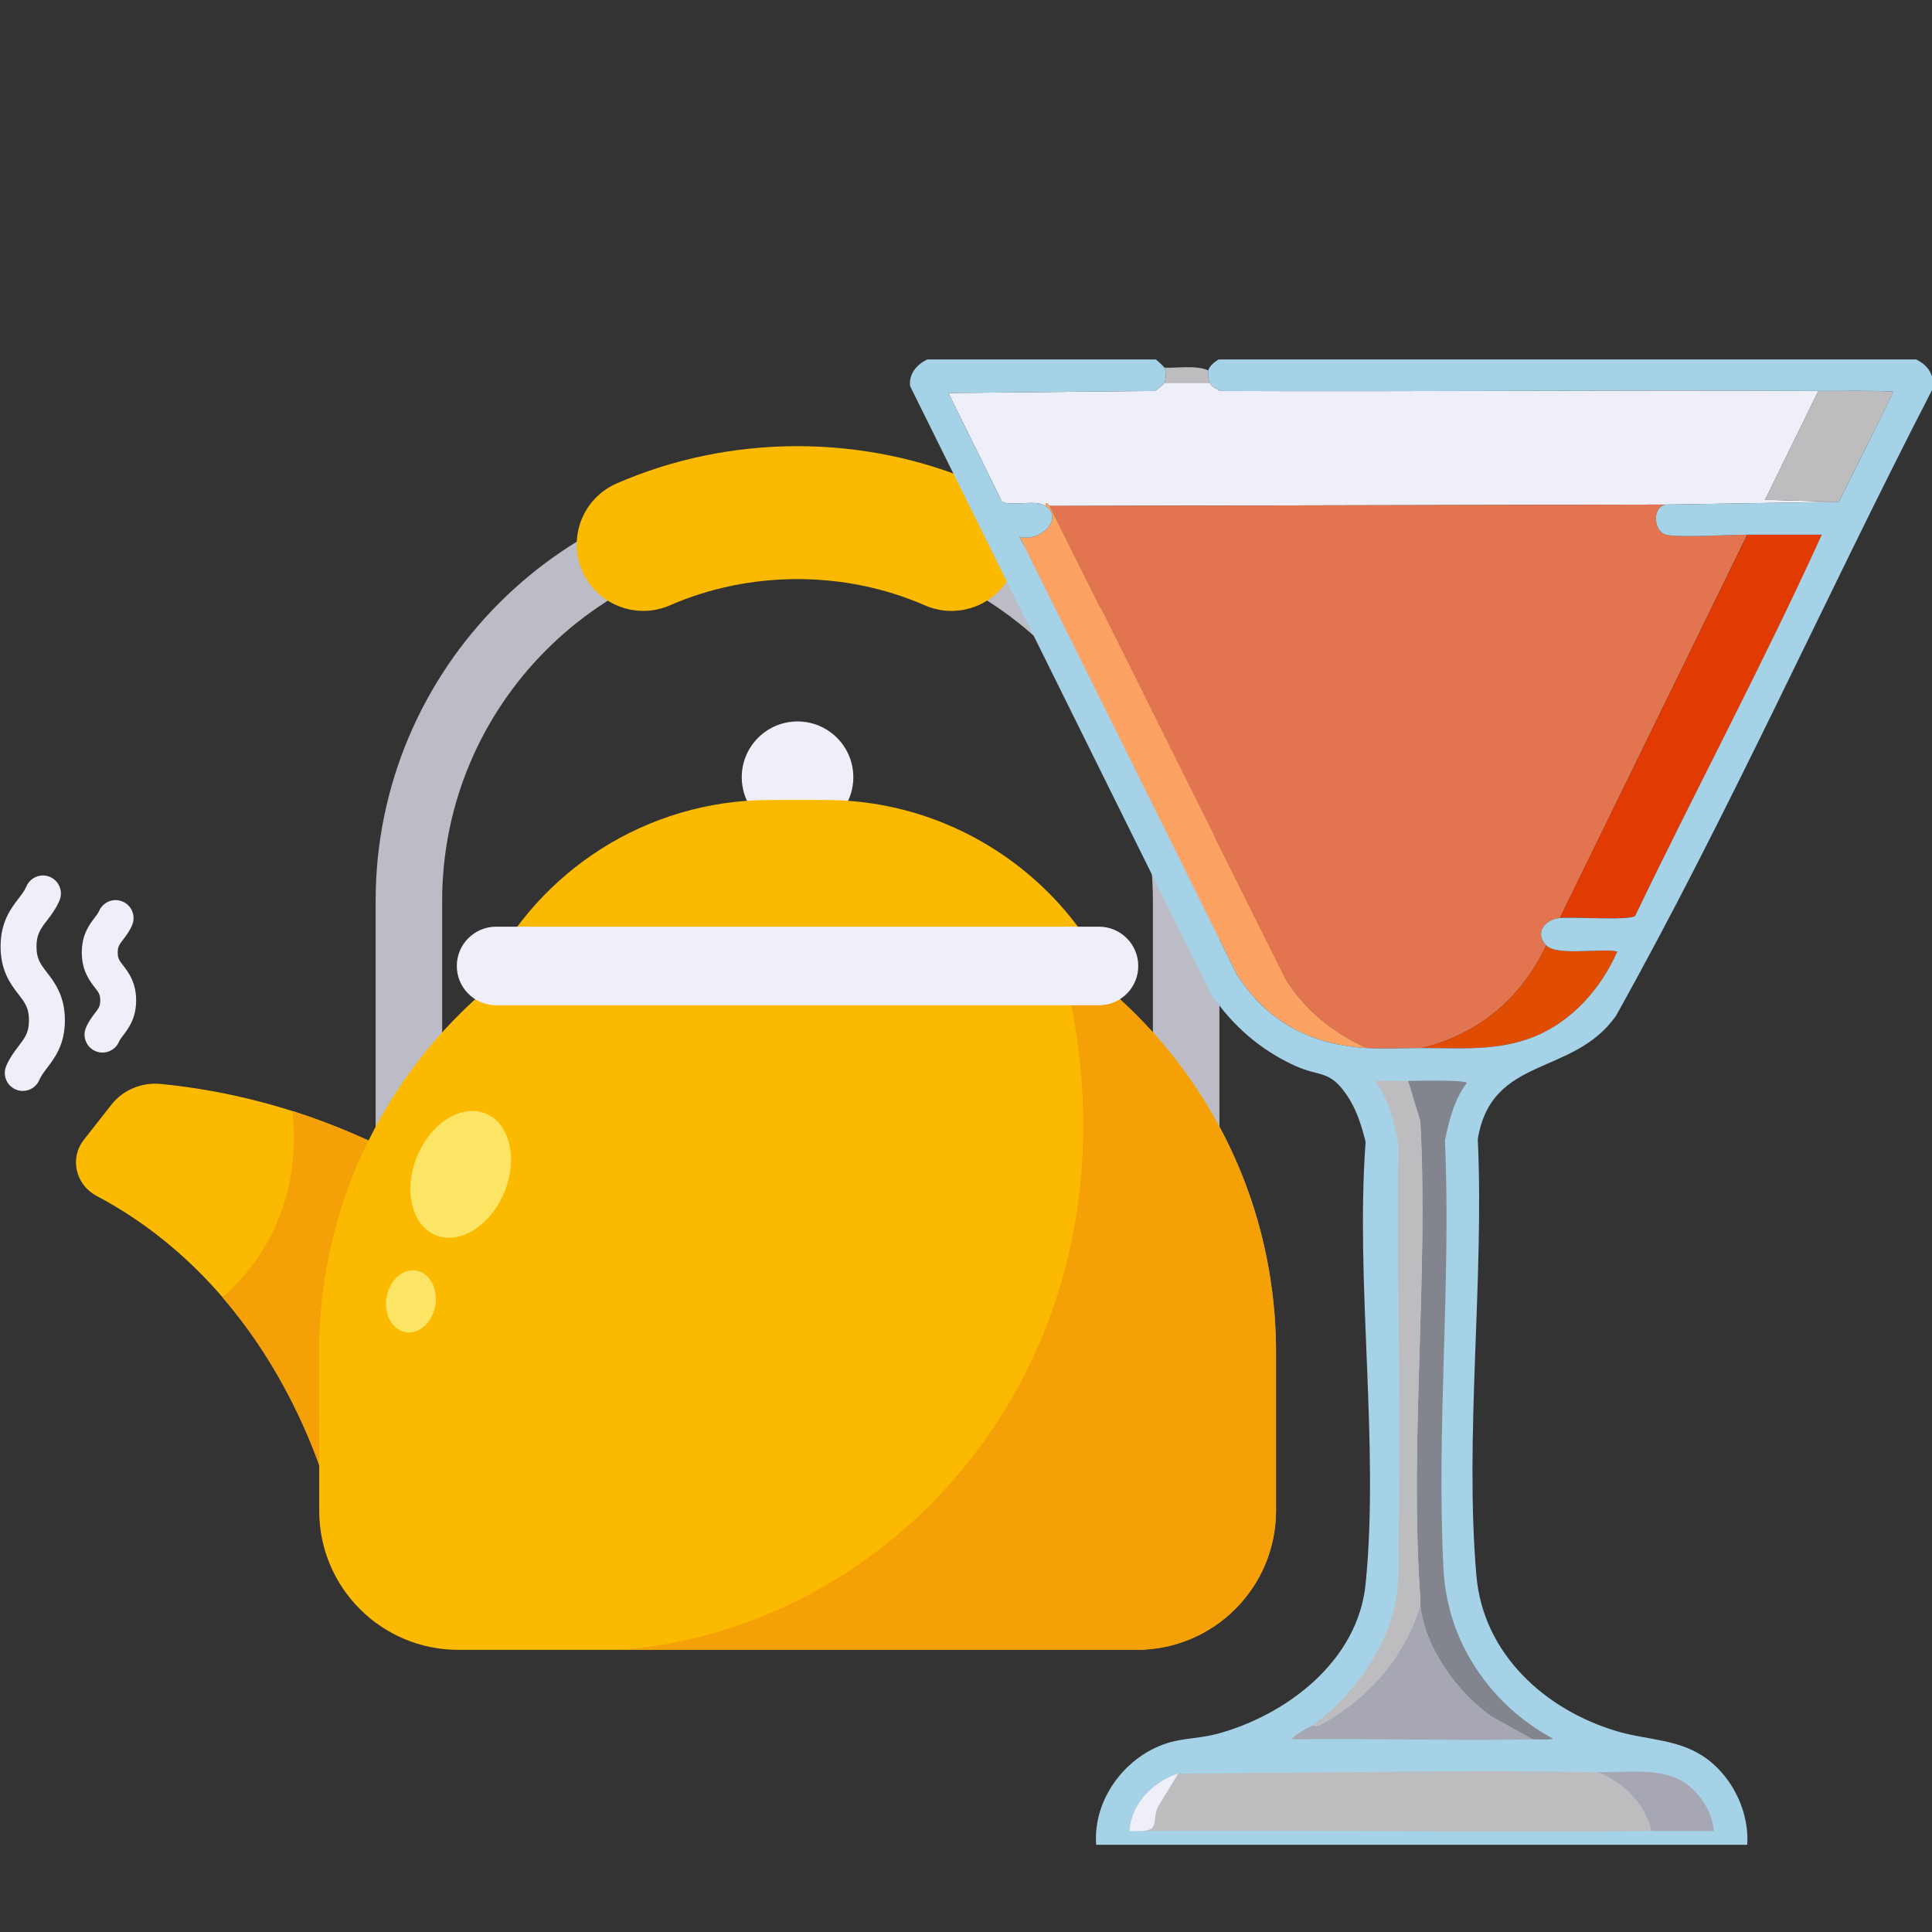
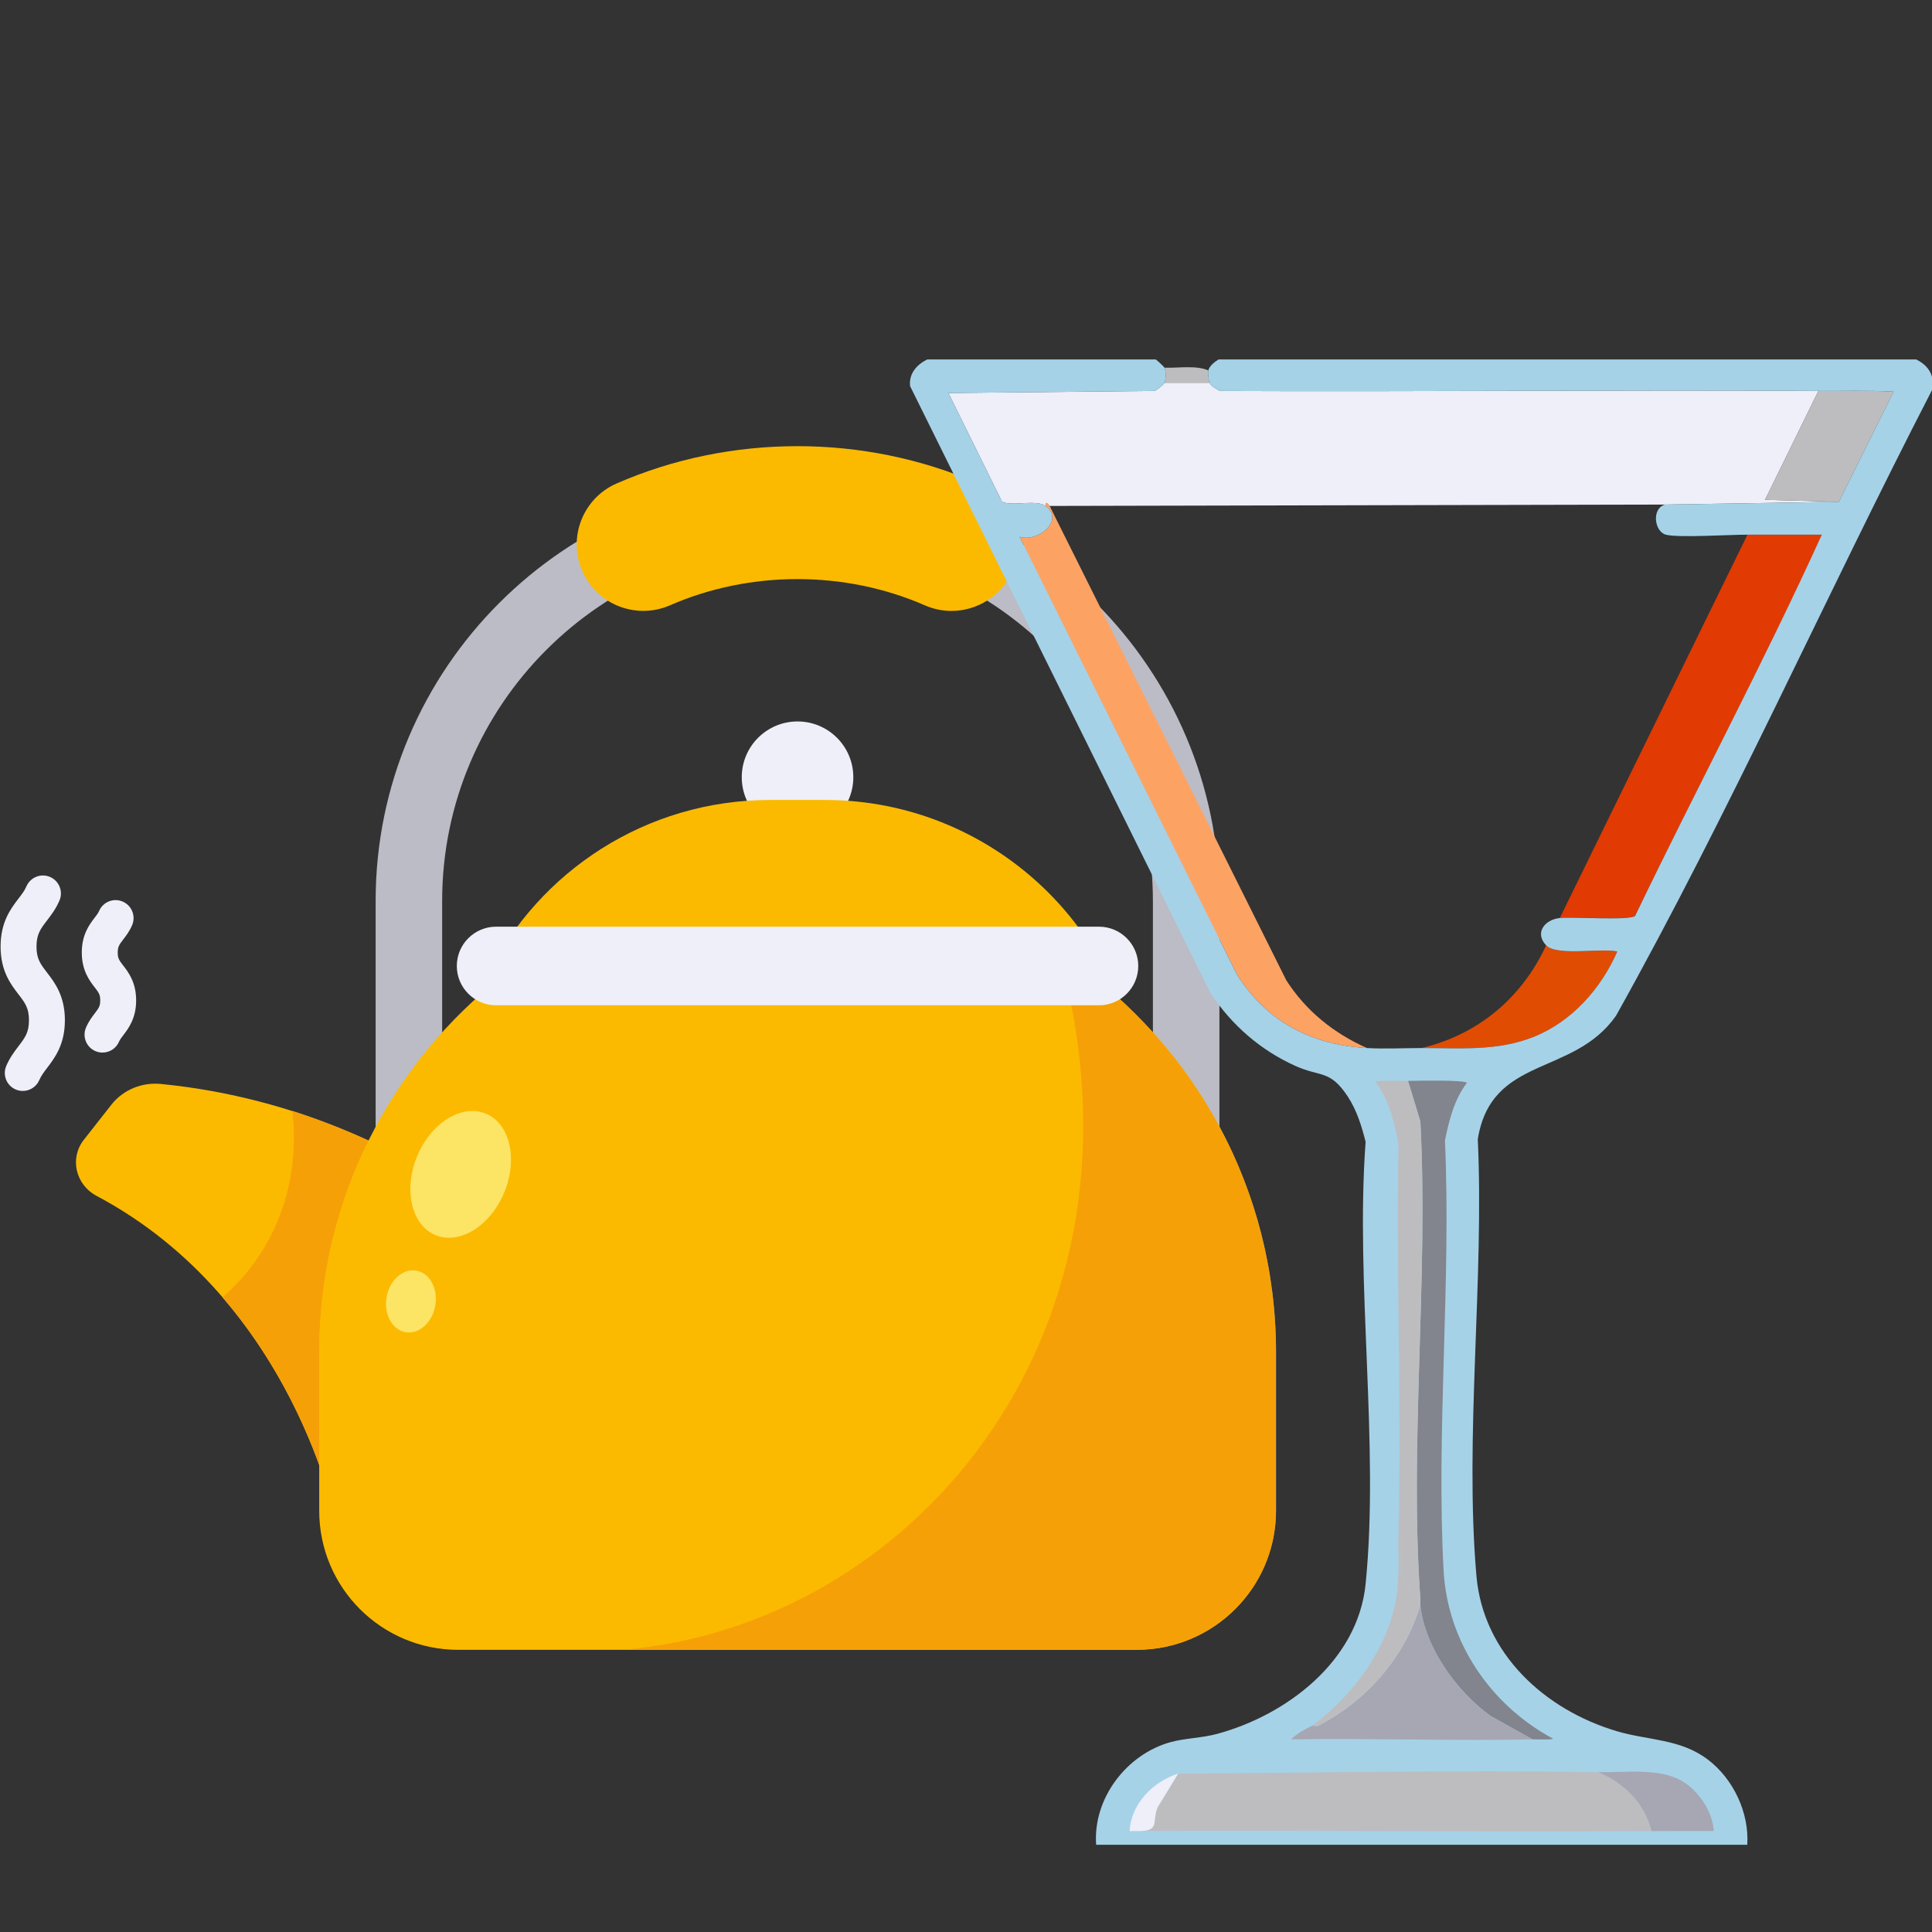
<svg xmlns="http://www.w3.org/2000/svg" width="100%" height="100%" viewBox="0 0 300 300" xml:space="preserve" style="fill-rule:evenodd;clip-rule:evenodd;stroke-linejoin:round;stroke-miterlimit:2;">
  <rect x="0" y="0" width="300" height="300" fill="#333333" stroke="none" />
  <g transform="matrix(1,0,0,1,-1446,0)">
    <g id="Layer-1"> </g>
    <g id="Layer-11"> </g>
    <g id="TUBiCARD-Card_02" transform="matrix(0.562,0,0,0.475,1191.51,300)">
      <rect x="453" y="-632" width="534" height="632" style="fill:none;" />
      <clipPath id="_clip1">
        <rect x="453" y="-632" width="534" height="632" />
      </clipPath>
      <g clip-path="url(#_clip1)">
        <g id="Layer-12"> </g>
        <g transform="matrix(0.657,0,0,0.777,468.461,-505.469)">
          <g id="Layer-13">
            <g>
              <g transform="matrix(8.381,0,0,8.381,475.043,39.318)">
                <path d="M0,40.183L-39.002,40.183C-39.924,40.183 -40.671,39.437 -40.671,38.514L-40.671,21.169C-40.671,9.497 -31.174,0 -19.501,0C-7.828,0 1.669,9.497 1.669,21.169L1.669,38.514C1.669,39.437 0.922,40.183 0,40.183M-37.333,36.845L-1.669,36.845L-1.669,21.169C-1.669,11.337 -9.668,3.338 -19.501,3.338C-29.334,3.338 -37.333,11.337 -37.333,21.169L-37.333,36.845Z" style="fill:rgb(188,188,198);fill-rule:nonzero;" />
              </g>
              <g transform="matrix(8.381,0,0,8.381,376.365,23.938)">
                <path d="M0,8.447C-0.447,8.447 -0.9,8.356 -1.335,8.167C-5.364,6.405 -10.123,6.413 -14.132,8.167C-15.821,8.9 -17.791,8.132 -18.528,6.444C-19.266,4.754 -18.494,2.787 -16.805,2.048C-11.097,-0.444 -4.391,-0.453 1.338,2.048C3.027,2.787 3.799,4.754 3.061,6.444C2.513,7.697 1.286,8.445 0,8.447" style="fill:rgb(251,186,0);fill-rule:nonzero;" />
              </g>
              <g transform="matrix(8.381,0,0,8.381,-14.211,205.013)">
                <path d="M0,10.938C-0.118,10.938 -0.237,10.915 -0.352,10.866C-0.811,10.672 -1.025,10.142 -0.83,9.684C-0.651,9.264 -0.415,8.956 -0.208,8.683C0.115,8.258 0.31,8.003 0.31,7.39C0.31,6.772 0.112,6.515 -0.215,6.089C-0.595,5.596 -1.114,4.922 -1.114,3.69C-1.114,2.454 -0.595,1.778 -0.216,1.283C-0.05,1.068 0.092,0.882 0.181,0.672C0.377,0.213 0.905,0 1.364,0.194C1.822,0.389 2.036,0.919 1.842,1.376C1.663,1.797 1.424,2.107 1.214,2.382C0.898,2.794 0.688,3.066 0.688,3.69C0.688,4.308 0.886,4.565 1.213,4.991C1.593,5.484 2.113,6.158 2.113,7.39C2.113,8.612 1.6,9.283 1.226,9.774C1.062,9.991 0.92,10.177 0.83,10.389C0.684,10.732 0.35,10.938 0,10.938M4.83,8.463C4.873,8.362 4.951,8.262 5.048,8.133C5.303,7.799 5.688,7.292 5.688,6.392C5.688,5.486 5.298,4.977 5.039,4.642C4.839,4.382 4.764,4.285 4.764,3.991C4.764,3.693 4.845,3.588 5.04,3.334C5.18,3.151 5.356,2.924 5.488,2.612C5.682,2.153 5.467,1.625 5.01,1.431C4.553,1.234 4.023,1.449 3.827,1.908C3.785,2.008 3.708,2.109 3.61,2.237C3.351,2.574 2.961,3.081 2.961,3.991C2.961,4.897 3.352,5.406 3.611,5.741C3.811,6.001 3.886,6.098 3.886,6.392C3.886,6.684 3.812,6.781 3.614,7.04C3.475,7.223 3.303,7.45 3.172,7.758C2.976,8.216 3.19,8.746 3.648,8.94C3.763,8.989 3.883,9.012 4.001,9.012C4.351,9.012 4.685,8.806 4.83,8.463" style="fill:rgb(238,239,248);fill-rule:nonzero;" />
              </g>
              <g transform="matrix(8.381,0,0,8.381,227.879,383.462)">
                <path d="M0,0.658L-13.124,11.457C-13.124,11.457 -15.243,0.187 -25.19,-5.09C-26.23,-5.642 -26.551,-6.974 -25.824,-7.899L-24.443,-9.659C-23.85,-10.415 -22.906,-10.799 -21.949,-10.704C-8.027,-9.329 0,0.658 0,0.658" style="fill:rgb(251,186,0);fill-rule:nonzero;" />
              </g>
              <g transform="matrix(8.381,0,0,8.381,69.774,375.706)">
                <path d="M0,0.926C-0.001,0.927 -0.002,0.928 -0.003,0.929C2.545,3.884 4.034,7.086 4.853,9.35L4.853,9.349C4.033,7.085 2.546,3.884 0,0.926M3.504,-8.424C3.504,-8.422 3.505,-8.42 3.505,-8.419C4.863,-7.987 6.138,-7.484 7.328,-6.937L7.328,-6.938C6.138,-7.486 4.862,-7.99 3.504,-8.424" style="fill:rgb(230,231,231);fill-rule:nonzero;" />
              </g>
              <g transform="matrix(8.381,0,0,8.381,99.148,454.063)">
                <path d="M0,-17.768C0.174,-16.268 0.12,-14.229 -0.803,-12.102C-1.483,-10.533 -2.459,-9.33 -3.505,-8.423C-0.959,-5.465 0.528,-2.264 1.349,0L1.349,-5.663C1.349,-9.478 2.239,-13.085 3.823,-16.287C2.633,-16.833 1.358,-17.336 0,-17.768" style="fill:rgb(246,160,7);fill-rule:nonzero;" />
              </g>
              <g transform="matrix(8.381,0,0,8.381,512.767,373.546)">
                <path d="M0,3.944L0,11.905C0,15.764 -3.123,18.886 -6.981,18.886L-41.022,18.886C-44.88,18.886 -48.003,15.764 -48.003,11.905L-48.003,3.944C-48.003,-3.73 -44.401,-10.561 -38.795,-14.942L-9.208,-14.942C-8.441,-14.356 -7.716,-13.706 -7.034,-13.023C-2.686,-8.686 0,-2.685 0,3.944" style="fill:rgb(251,186,0);fill-rule:nonzero;" />
              </g>
              <g transform="matrix(8.381,0,0,8.381,489.03,450.636)">
                <path d="M0,-16.582L0,-16.573C1.808,-13.202 2.832,-9.348 2.832,-5.254L2.832,2.707C2.832,4.455 2.191,6.052 1.131,7.276C2.197,6.051 2.84,4.452 2.84,2.701L2.84,-5.255C2.84,-9.353 1.814,-13.211 0,-16.582M-6.017,-23.858C-5.925,-23.784 -5.833,-23.71 -5.743,-23.634C-5.833,-23.71 -5.925,-23.785 -6.017,-23.858" style="fill:rgb(230,231,231);fill-rule:nonzero;" />
              </g>
              <g transform="matrix(8.381,0,0,8.381,476.462,311.735)">
                <path d="M0,-2.435C0.546,-1.656 1.048,-0.843 1.5,0L1.5,-0.009C1.048,-0.849 0.546,-1.659 0,-2.435" style="fill:rgb(166,167,178);fill-rule:nonzero;" />
              </g>
              <g transform="matrix(8.381,0,0,8.381,435.625,531.766)">
                <path d="M0,-33.814L-1.378,-33.814C3.034,-15.503 -9.157,-1.252 -23.511,0L2.216,0C4.331,0 6.222,-0.931 7.504,-2.404C8.564,-3.628 9.204,-5.225 9.204,-6.973L9.204,-14.934C9.204,-19.029 8.18,-22.883 6.372,-26.254C5.92,-27.096 5.419,-27.91 4.872,-28.688C4.065,-29.836 3.158,-30.909 2.164,-31.895C1.673,-32.386 1.163,-32.868 0.63,-33.314C0.539,-33.39 0.448,-33.465 0.356,-33.538C0.238,-33.632 0.12,-33.724 0,-33.814" style="fill:rgb(246,160,7);fill-rule:nonzero;" />
              </g>
              <g transform="matrix(8.381,0,0,8.381,149.85,331.245)">
                <path d="M0,4.882C-0.613,4.882 -1.183,5.447 -1.32,6.227C-1.47,7.08 -1.044,7.868 -0.37,7.986C-0.312,7.996 -0.255,8.001 -0.198,8.001C0.415,8.001 0.985,7.436 1.122,6.655C1.272,5.803 0.846,5.015 0.172,4.897C0.114,4.887 0.057,4.882 0,4.882M2.983,-3.119C1.923,-3.119 0.78,-2.222 0.209,-0.838C-0.485,0.847 -0.069,2.617 1.14,3.116C1.356,3.205 1.583,3.247 1.813,3.247C2.873,3.247 4.016,2.351 4.587,0.966C5.281,-0.719 4.865,-2.489 3.656,-2.987C3.44,-3.076 3.213,-3.119 2.983,-3.119" style="fill:rgb(252,228,100);fill-rule:nonzero;" />
              </g>
              <g transform="matrix(-8.381,0,0,8.381,311.607,188.148)">
                <path d="M0,-5.598C-1.546,-5.598 -2.799,-4.345 -2.799,-2.799C-2.799,-1.253 -1.546,0 0,0C1.546,0 2.799,-1.253 2.799,-2.799C2.799,-4.345 1.546,-5.598 0,-5.598" style="fill:rgb(238,239,248);fill-rule:nonzero;" />
              </g>
              <g transform="matrix(8.381,0,0,8.381,442.056,174.262)">
                <path d="M0,8.805L-31.129,8.805C-28.55,3.591 -23.169,0 -16.943,0L-14.186,0C-9.817,0 -5.859,1.779 -2.991,4.636C-1.779,5.848 -0.767,7.248 0,8.805" style="fill:rgb(251,186,0);fill-rule:nonzero;" />
              </g>
              <g transform="matrix(8.381,0,0,8.381,438.362,260.645)">
                <path d="M0,-3.946L-30.248,-3.946C-31.337,-3.946 -32.221,-3.063 -32.221,-1.973C-32.221,-0.883 -31.337,0 -30.248,0L0,0C1.09,0 1.973,-0.883 1.973,-1.973C1.973,-3.063 1.09,-3.946 0,-3.946" style="fill:rgb(238,239,248);fill-rule:nonzero;" />
              </g>
            </g>
          </g>
        </g>
        <g transform="matrix(0.929,0,0,1.1,704.244,-514.069)">
          <g transform="matrix(-0.271,-0.963,-0.963,0.271,79.734,-1.507)">
            <path d="M-7.021,-7.38C-7.798,-6.962 -9.75,-6.641 -10.656,-6.781L-7.021,6.144C-6.183,5.449 -3.792,4.778 -2.713,4.933C-3.956,1.069 -4.504,-4.338 -7.021,-7.38" style="fill:rgb(189,189,192);fill-rule:nonzero;" />
          </g>
          <g transform="matrix(1,0,0,1,89.146,43.931)">
            <path d="M0,-37.015C0.577,-35.748 1.995,-35.278 3.051,-34.574C62.377,-34.306 121.72,-34.931 181.039,-34.574L165.173,-2.231L187.142,-1.621L135.474,-0.807L-47.599,-0.4C-48.259,-1.032 -48.672,-2.004 -48.82,-0.4C-51.739,-2.491 -59.639,0 -61.838,-1.824L-77.704,-33.964L-16.477,-34.574C-15.812,-34.727 -13.677,-36.447 -13.425,-37.015L0,-37.015Z" style="fill:rgb(238,239,248);fill-rule:nonzero;" />
          </g>
          <g transform="matrix(-1,-0.028,-0.028,1,271.053,9.082)">
            <path d="M-6.155,33.07L15.822,33.07L0.859,0.299C-6.589,0.137 -14.058,-0.318 -21.513,-0.119L-6.155,33.07Z" style="fill:rgb(189,189,192);fill-rule:nonzero;" />
          </g>
          <g transform="matrix(1,0,0,1,224.62,204.936)">
-             <path d="M0,-161.812C-4.124,-160.686 -3.241,-153.776 0.203,-152.862C3.909,-151.878 19.333,-152.895 24.41,-152.862L-31.326,-38.949C-35.904,-38.444 -38.916,-34.508 -35.394,-30.813C-42.685,-15.184 -55.55,-4.351 -72.416,-0.301C-77.7,-0.292 -83.471,0 -88.689,-0.301C-98.605,-4.694 -106.832,-11.328 -112.692,-20.439L-183.073,-161.405L0,-161.812Z" style="fill:rgb(226,116,80);fill-rule:nonzero;" />
-           </g>
+             </g>
          <g transform="matrix(0.44,-0.898,-0.898,-0.44,265.931,169.276)">
            <path d="M-28.969,66.691L97.847,66.691C101.05,60.036 104.377,53.429 107.592,46.775C65.566,45.602 23.468,47.127 -18.587,46.86C-20.647,47.789 -26.967,63.532 -28.969,66.691" style="fill:rgb(225,58,3);fill-rule:nonzero;" />
          </g>
          <g transform="matrix(1,0,0,1,41.547,203.031)">
            <path d="M0,-159.501L70.382,-18.534C76.242,-9.424 84.468,-2.79 94.385,1.604C77.779,0.649 64.853,-6.028 55.736,-20.162L-8.95,-150.347C-3.434,-148.583 4.599,-155.334 -1.22,-159.501C-1.073,-161.105 -0.659,-160.133 0,-159.501" style="fill:rgb(252,163,100);fill-rule:nonzero;" />
          </g>
          <g transform="matrix(0.442,0.897,0.897,-0.442,155.192,170.311)">
            <path d="M29.465,-17.857C33.289,-0.939 29.262,15.391 18.469,28.841C22.799,30.197 26.405,43.335 29.465,47.006C37.217,37.757 42.218,25.581 41.207,13.322C40.256,1.791 34.482,-7.643 29.465,-17.857" style="fill:rgb(225,76,3);fill-rule:nonzero;" />
          </g>
          <g transform="matrix(1,0,0,1,249.03,0)">
            <path d="M0,441.41L-193.651,441.41C-194.64,427.646 -184.613,414.515 -171.479,410.898C-167.337,409.757 -162.117,409.671 -157.647,408.457C-136.923,402.829 -115.796,386.778 -113.506,363.909C-109.371,322.621 -116.607,274.493 -113.506,232.503C-114.689,227.827 -116.125,223.138 -118.794,219.077C-124.123,210.97 -126.927,213.335 -134.457,209.924C-144.773,205.251 -153.18,197.925 -159.477,188.565L-248.98,7.933C-249.411,4.242 -247.013,1.534 -243.895,0L-175.954,0C-175.685,0.073 -173.414,2.203 -173.31,2.441C-172.869,3.438 -172.868,5.92 -173.31,6.916C-173.561,7.484 -175.696,9.203 -176.361,9.357L-237.589,9.967L-221.722,42.106C-219.523,43.93 -211.623,41.44 -208.704,43.53C-202.884,47.697 -210.917,54.448 -216.433,52.684L-151.748,182.87C-142.631,197.004 -129.704,203.68 -113.099,204.635C-107.881,204.935 -102.11,204.643 -96.826,204.635C-85.446,204.618 -74.432,205.626 -63.669,201.38C-52.227,196.866 -43.516,186.997 -38.649,175.954C-43.295,174.833 -56.672,177.408 -59.804,174.123C-63.326,170.428 -60.313,166.492 -55.736,165.986C-52.019,165.576 -35.1,166.818 -33.36,165.376C-15.117,127.483 4.756,90.339 22.172,52.074C14.783,52.038 7.385,52.122 0,52.074C-5.077,52.041 -20.501,53.057 -24.206,52.074C-27.651,51.16 -28.534,44.25 -24.41,43.124L27.258,42.31L43.531,9.56C36.084,9.155 28.606,9.402 21.155,9.357C-38.164,8.999 -97.508,9.624 -156.833,9.357C-157.889,8.653 -159.307,8.183 -159.884,6.916C-160.264,6.081 -160.483,4.116 -160.291,3.254C-160.003,1.959 -158.351,0.66 -157.24,0L50.243,0C54.018,1.838 55.908,5.003 54.922,9.153C23.079,70.817 -5.226,134.621 -39.056,195.075C-51.792,213.183 -76.019,206.706 -80.145,231.689C-78.207,273.461 -84.124,320.231 -80.552,361.468C-78.547,384.619 -60.229,401.277 -38.852,407.643C-29.353,410.472 -19.882,409.848 -11.595,416.187C-4.094,421.924 0.621,431.958 0,441.41" style="fill:rgb(166,210,232);fill-rule:nonzero;" />
          </g>
          <g transform="matrix(1,0,0,1,204.686,436.988)">
            <path d="M0,-17.14C7.659,-14.054 13.896,-7.854 15.866,0.354C-34.976,0.708 -85.852,0.089 -136.695,0.354C-130.206,0.382 -132.795,-2.503 -130.999,-6.766L-124.897,-16.733C-83.313,-16.948 -41.588,-17.848 0,-17.14" style="fill:rgb(189,189,192);fill-rule:nonzero;" />
          </g>
          <g transform="matrix(1,0,0,1,185.158,214.198)">
            <path d="M0,195.886L-12.408,188.97C-22.476,181.767 -32.04,168.602 -33.36,156.017C-33.429,155.355 -33.312,154.649 -33.36,153.983C-36.649,108.145 -30.895,58.441 -33.36,12.202L-37.022,0.201C-35.083,0.174 -19.803,-0.191 -19.528,0.811C-23.308,5.78 -24.8,11.895 -26.037,17.898C-24.152,59.857 -28.685,104.034 -26.444,145.643C-25.296,166.965 -12.506,185.672 6.102,195.683C5.861,196.077 0.953,195.866 0,195.886" style="fill:rgb(130,133,141);fill-rule:nonzero;" />
          </g>
          <g transform="matrix(1,0,0,1,148.136,367.978)">
            <path d="M0,-153.579L3.661,-141.578C6.127,-95.339 0.372,-45.634 3.661,0.203C-2.972,-3.358 -1.849,-10.269 -2.034,-16.681C-2.056,-17.423 -1.627,-18.689 -2.848,-18.511C-1.925,-57.179 -3.539,-95.978 -2.848,-134.661C-4.026,-141.27 -5.632,-147.929 -9.764,-153.376C-9.46,-153.782 -1.327,-153.56 0,-153.579" style="fill:rgb(189,189,192);fill-rule:nonzero;" />
          </g>
          <g transform="matrix(1,0,0,1,185.158,370.707)">
            <path d="M0,39.377C-23.909,39.869 -47.886,39.009 -71.805,39.377C-70.173,37.695 -67.603,36.325 -65.5,35.309C-65.417,35.269 -64.121,35.541 -63.669,35.309C-49.342,27.949 -37.981,15.022 -33.36,-0.492C-32.04,12.093 -22.476,25.258 -12.408,32.461L0,39.377Z" style="fill:rgb(166,167,178);fill-rule:nonzero;" />
          </g>
          <g transform="matrix(0.865,0.502,0.502,-0.865,216.008,435.405)">
            <path d="M4.903,0.608C-0.924,6.714 -9.432,8.942 -17.605,7.763C-10.755,11.588 -2.982,17.811 4.903,18.018C10.692,18.169 17.742,14.795 20.908,9.909C15.59,6.781 10.21,3.742 4.903,0.608" style="fill:rgb(166,167,178);fill-rule:nonzero;" />
          </g>
          <g transform="matrix(1,0,0,1,151.798,387.356)">
            <path d="M0,-19.175C0.048,-18.509 -0.069,-17.802 0,-17.141C-4.621,-1.627 -15.982,11.301 -30.309,18.66C-30.761,18.892 -32.057,18.62 -32.14,18.66C-19.585,9.297 -9.015,-5.081 -6.916,-21.006C-6.183,-26.568 -6.643,-32.299 -6.509,-37.889C-5.288,-38.067 -5.717,-36.801 -5.696,-36.058C-5.511,-29.646 -6.633,-22.736 0,-19.175" style="fill:rgb(189,189,192);fill-rule:nonzero;" />
          </g>
          <g transform="matrix(0.823,0.568,0.568,-0.823,63.955,433.231)">
            <path d="M5.657,-1.09C4.933,-1.585 4.208,-2.094 3.481,-2.592C-0.801,4.267 0.858,13.441 5.657,19.674L6.298,8.005C7.243,3.476 11.013,2.573 5.657,-1.09" style="fill:rgb(238,239,248);fill-rule:nonzero;" />
          </g>
        </g>
      </g>
    </g>
    <g id="Layer-14"> </g>
    <g id="Layer-15"> </g>
  </g>
</svg>